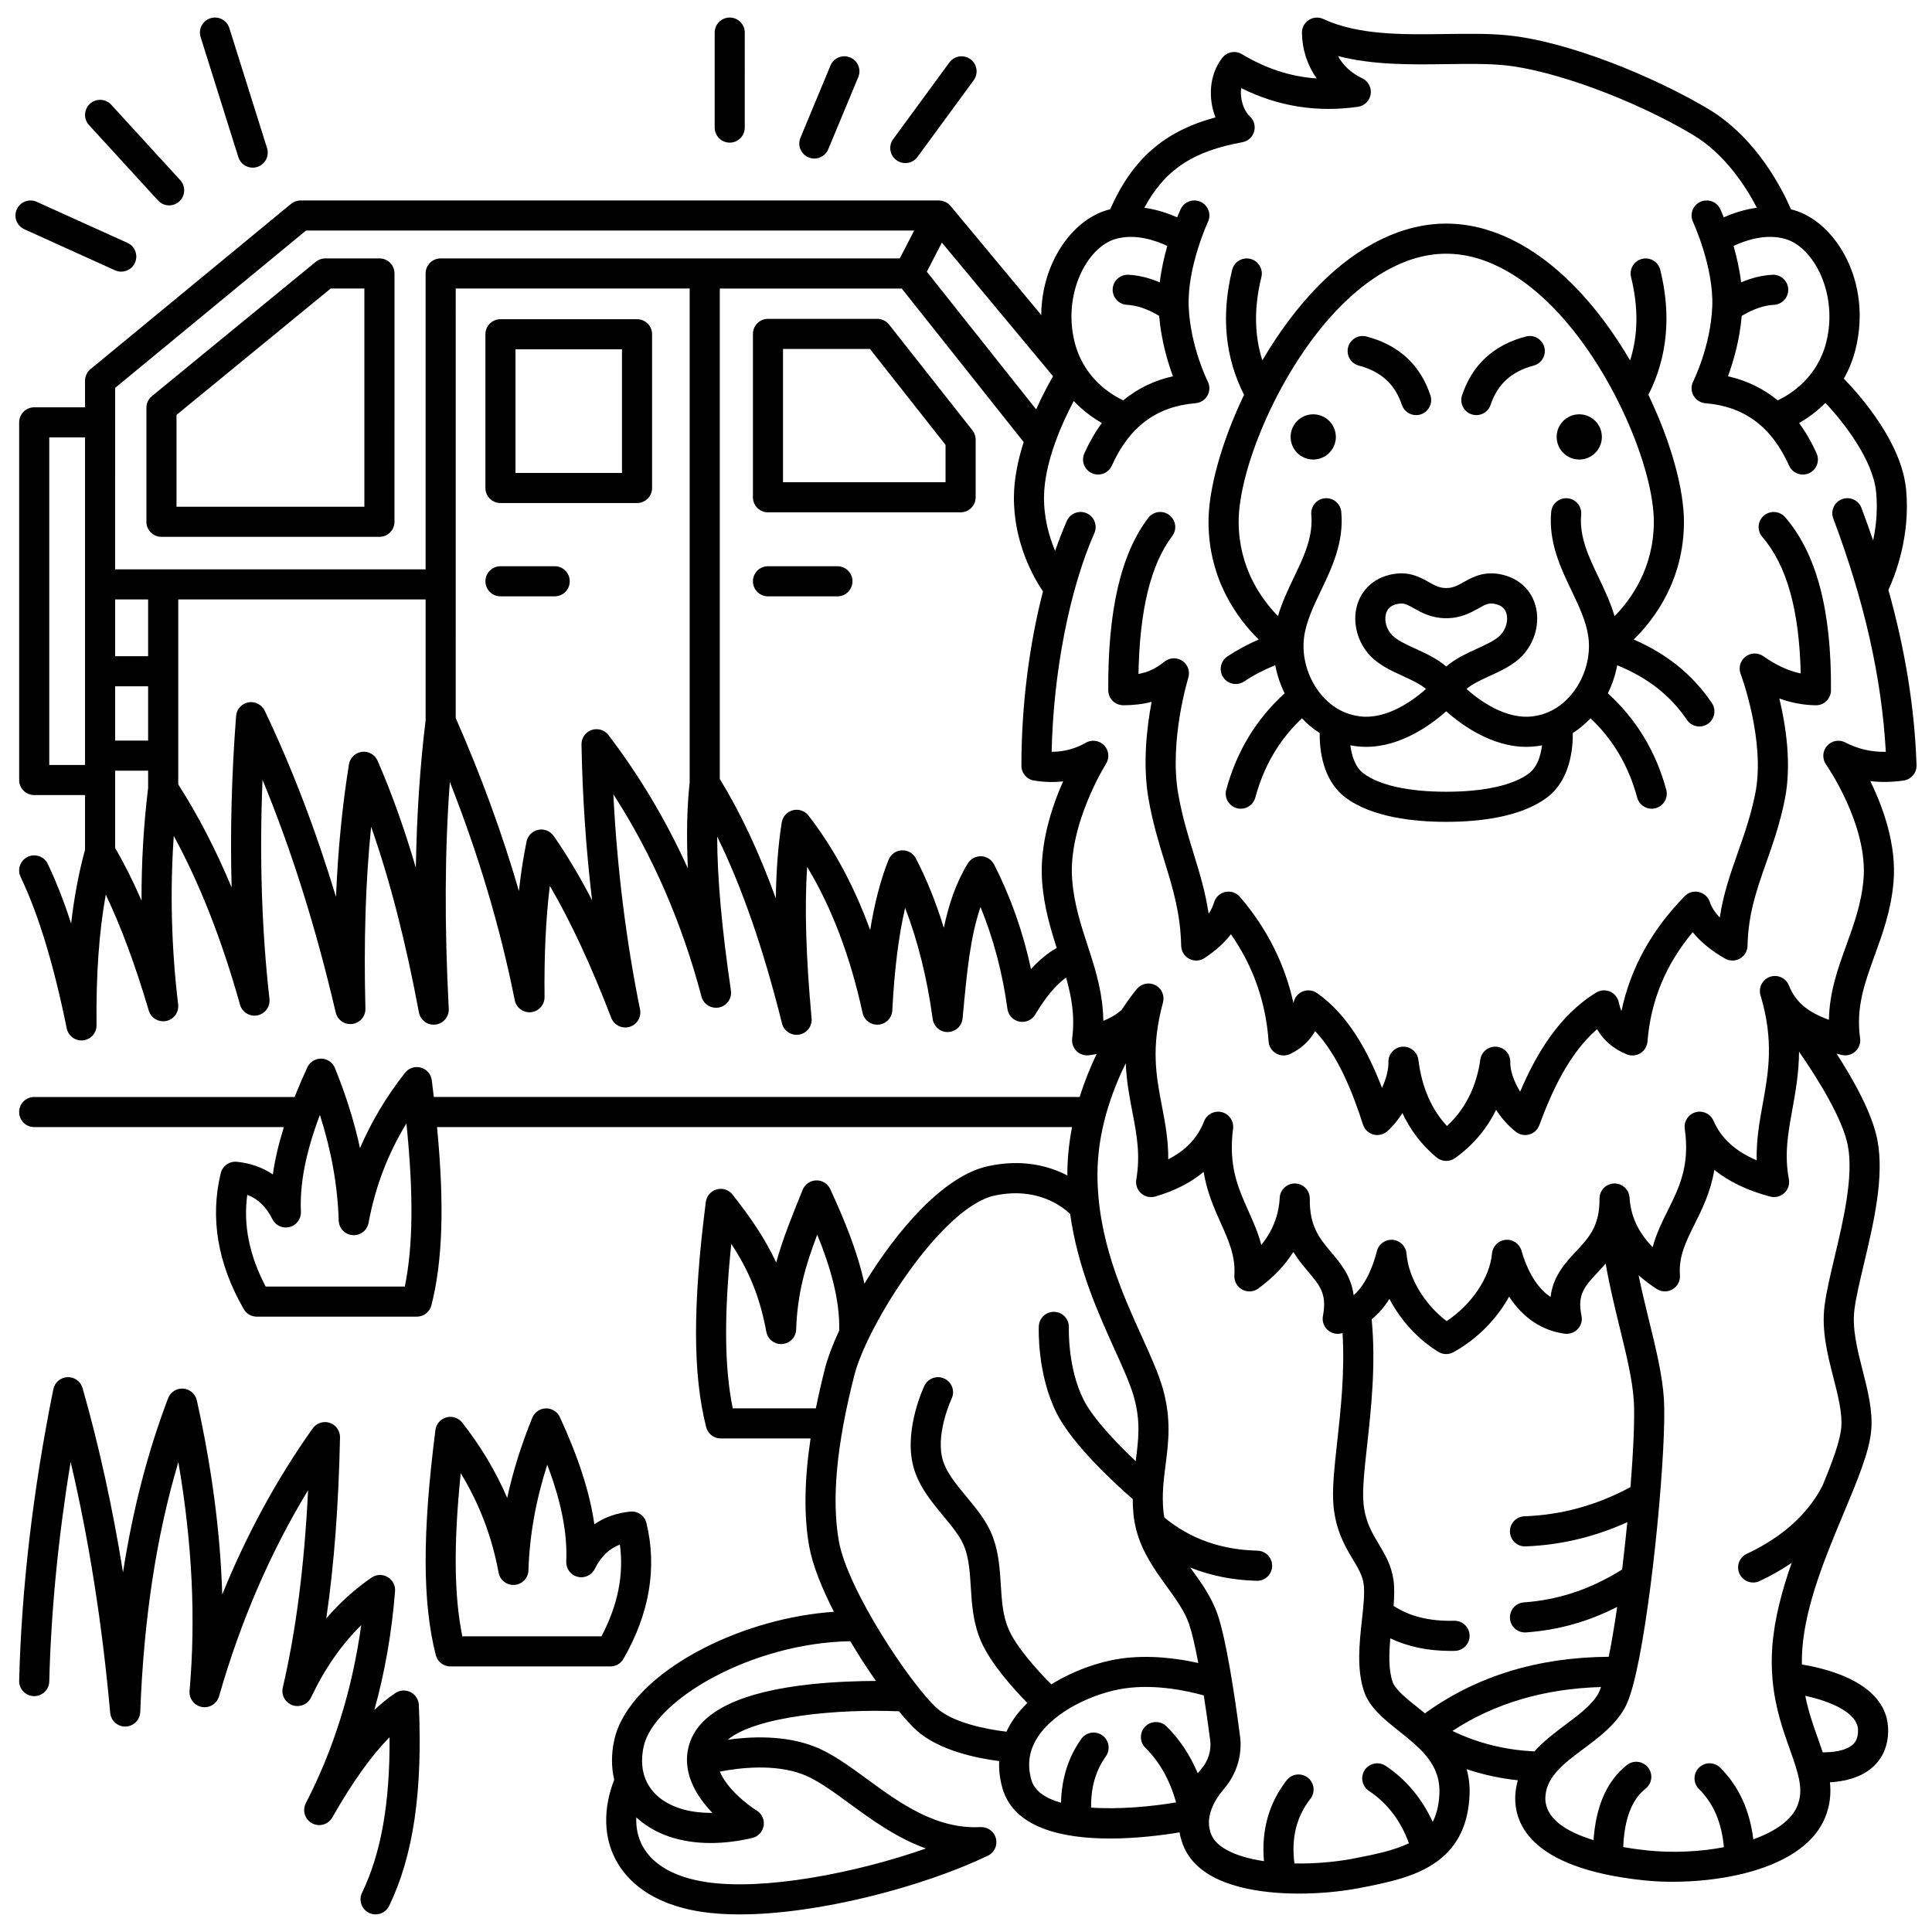
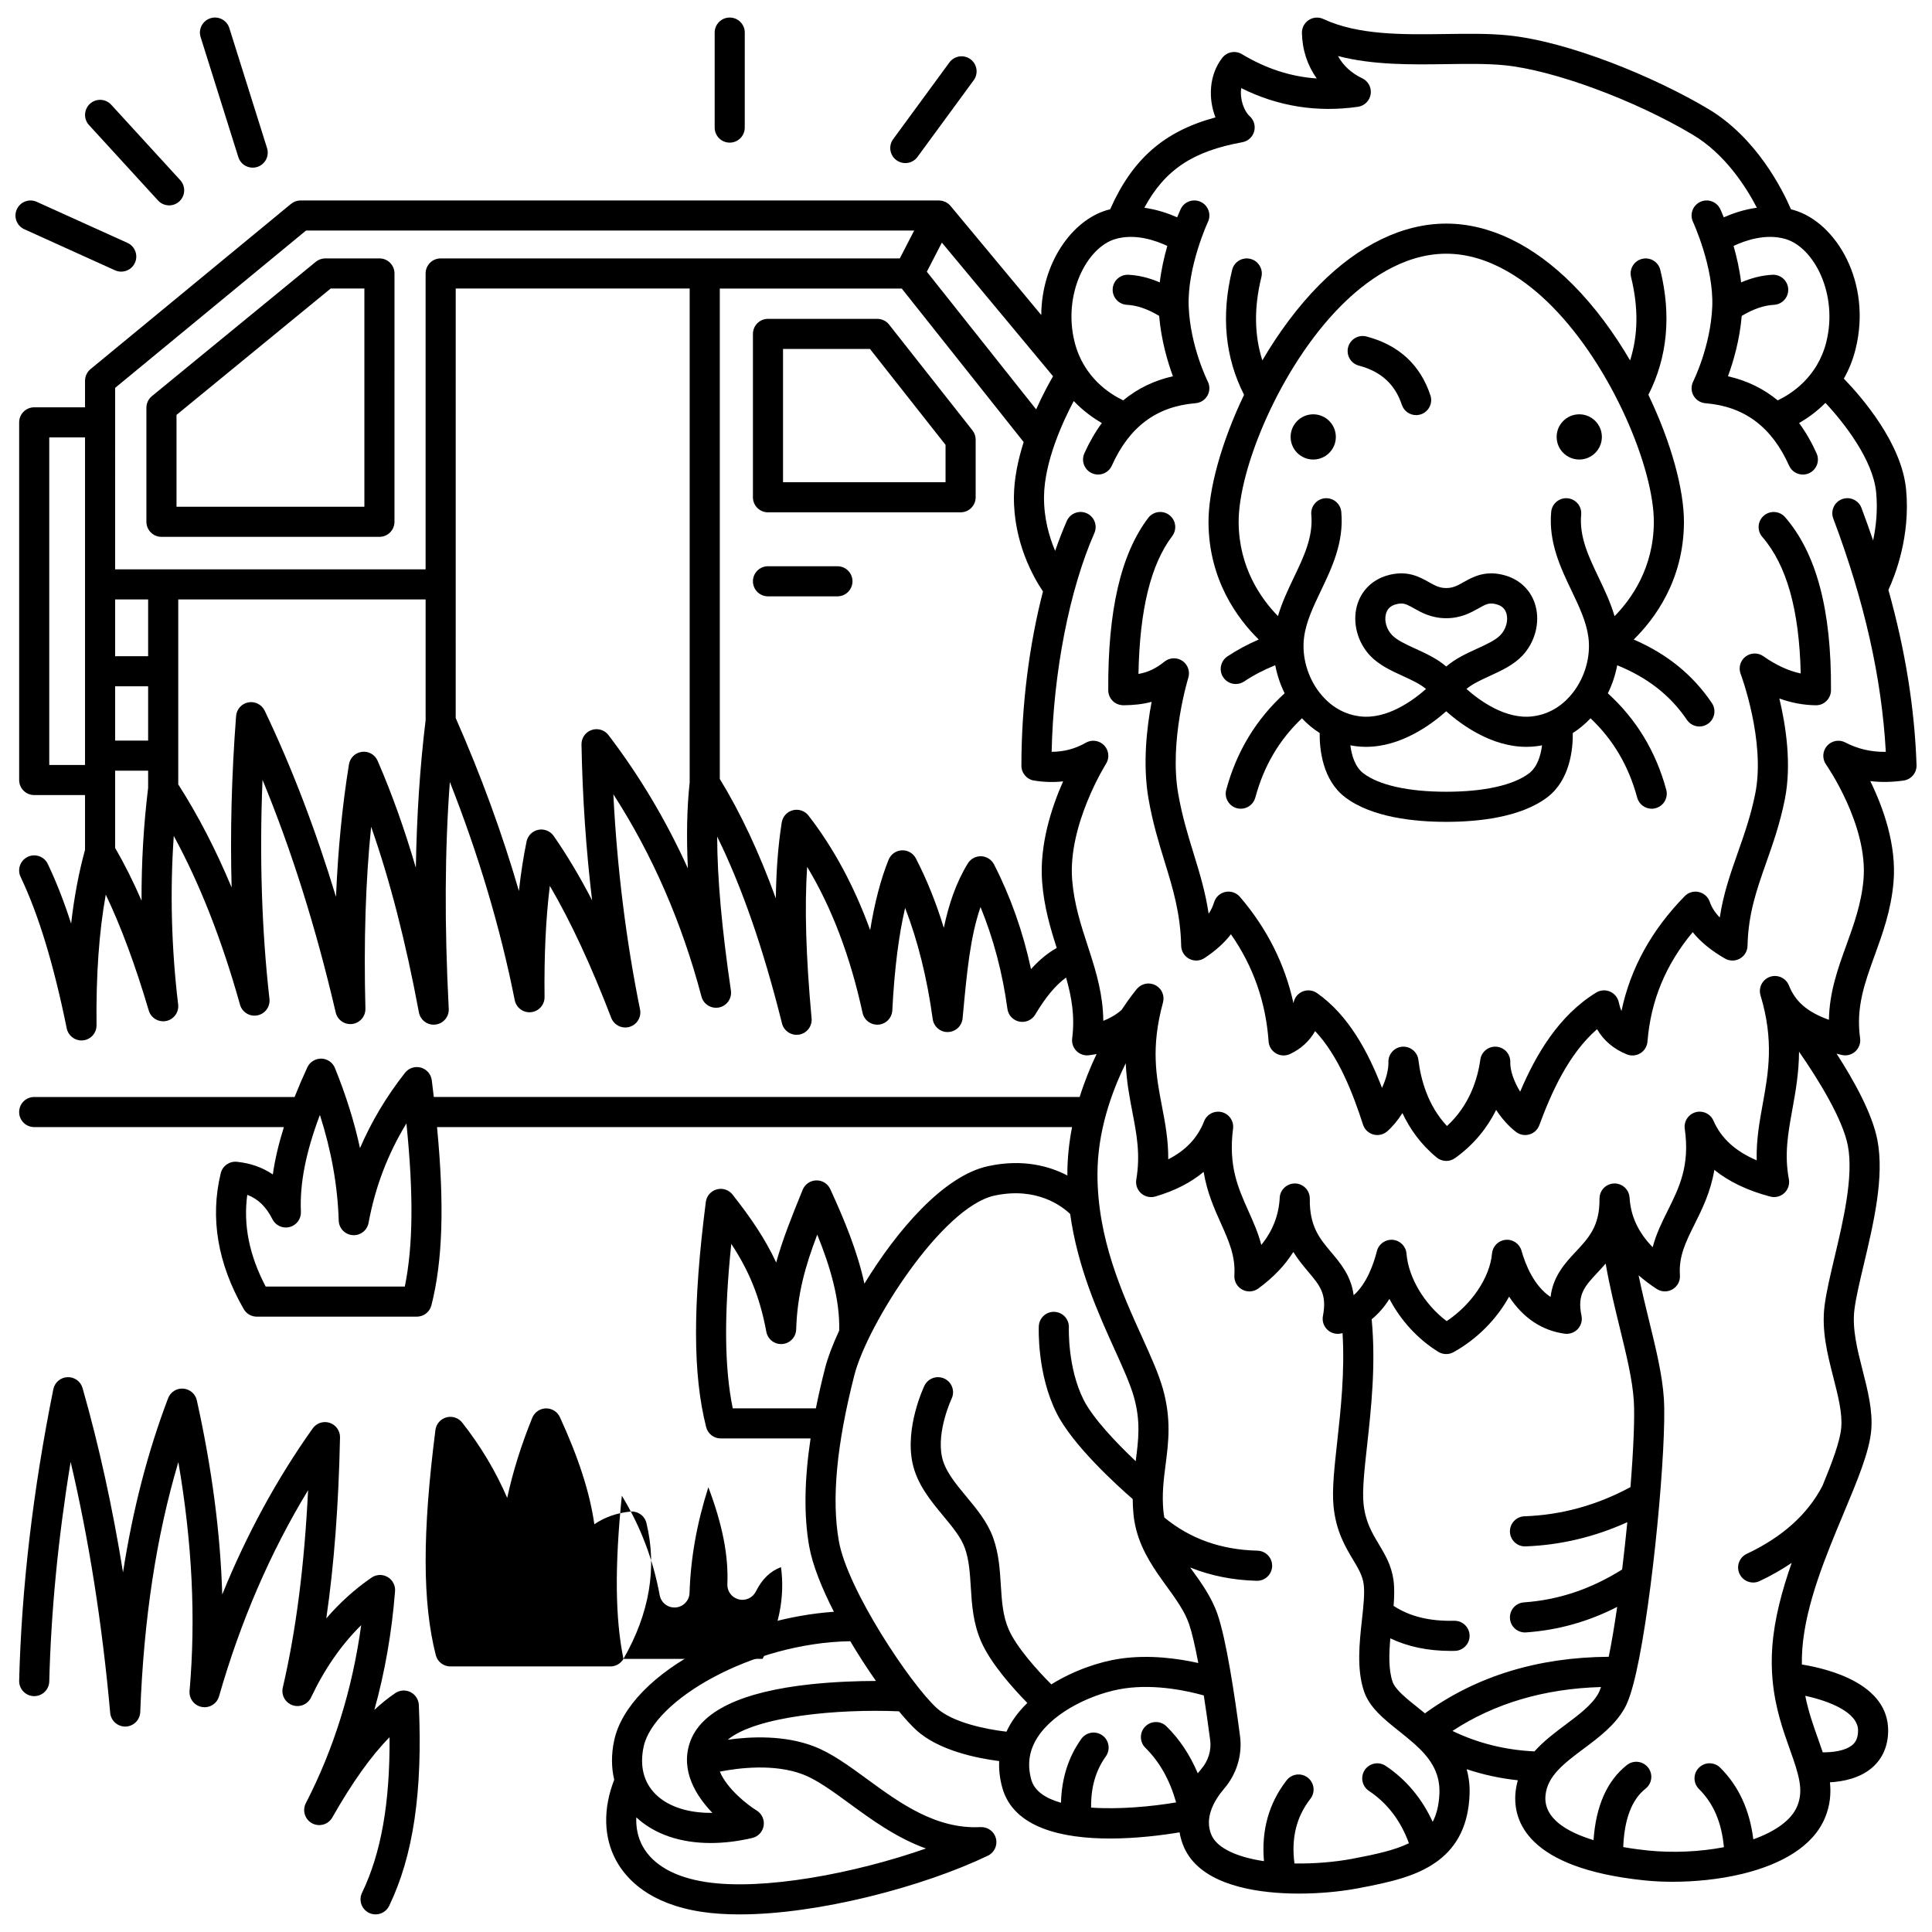
<svg xmlns="http://www.w3.org/2000/svg" width="800px" height="800px" version="1.1" viewBox="144 144 512 512">
  <defs>
    <clipPath id="e">
      <path d="m149 148.09h502.9v503.81h-502.9z" />
    </clipPath>
    <clipPath id="d">
      <path d="m149 508h107v143.9h-107z" />
    </clipPath>
    <clipPath id="c">
      <path d="m148.09 197h32.906v19h-32.906z" />
    </clipPath>
    <clipPath id="b">
      <path d="m196 148.09h19v40.906h-19z" />
    </clipPath>
    <clipPath id="a">
      <path d="m333 148.09h9v33.906h-9z" />
    </clipPath>
  </defs>
  <path d="m562.52 265.78c3.309 0 5.992-2.684 5.992-5.992 0-3.309-2.684-5.992-5.992-5.992-3.309 0-5.992 2.684-5.992 5.992 0 3.309 2.684 5.992 5.992 5.992z" />
  <path d="m492.02 265.78c3.309 0 5.992-2.684 5.992-5.992 0-3.309-2.684-5.992-5.992-5.992s-5.992 2.684-5.992 5.992c0 3.309 2.68 5.992 5.992 5.992z" />
-   <path d="m533.99 253.81c0.418 0.137 0.84 0.203 1.258 0.203 1.672 0 3.231-1.059 3.785-2.734 1.809-5.449 5.535-8.844 11.387-10.387 2.129-0.562 3.402-2.742 2.84-4.875-0.562-2.129-2.742-3.402-4.875-2.844-8.543 2.25-14.238 7.496-16.926 15.59-0.691 2.09 0.438 4.352 2.531 5.047z" />
  <path d="m504.11 240.89c5.856 1.543 9.578 4.938 11.391 10.387 0.555 1.676 2.113 2.734 3.785 2.734 0.418 0 0.84-0.066 1.258-0.203 2.09-0.695 3.223-2.953 2.527-5.043-2.688-8.094-8.383-13.336-16.93-15.59-2.137-0.559-4.312 0.711-4.875 2.844-0.559 2.129 0.711 4.312 2.844 4.871z" />
  <path d="m477.58 313.48c-3.008 1.305-5.789 2.797-8.309 4.481-1.832 1.227-2.324 3.703-1.098 5.535 0.77 1.152 2.031 1.773 3.32 1.773 0.762 0 1.531-0.219 2.215-0.672 2.488-1.664 5.215-3.082 8.246-4.305 0.484 2.566 1.32 5.082 2.488 7.438-7.535 6.852-12.742 15.43-15.477 25.559-0.574 2.129 0.684 4.316 2.812 4.891 0.348 0.094 0.699 0.141 1.043 0.141 1.758 0 3.367-1.172 3.848-2.949 2.266-8.395 6.328-15.301 12.355-21.016 1.426 1.512 3.004 2.82 4.699 3.902-0.043 4.262 0.73 12.41 6.711 16.988 7.074 5.414 18.496 6.551 26.832 6.551 8.336 0 19.758-1.137 26.832-6.551 5.981-4.578 6.754-12.727 6.711-16.988 1.695-1.082 3.273-2.391 4.703-3.902 6.027 5.715 10.086 12.621 12.355 21.016 0.48 1.777 2.09 2.949 3.848 2.949 0.344 0 0.695-0.043 1.043-0.141 2.129-0.574 3.387-2.766 2.812-4.891-2.734-10.129-7.941-18.707-15.477-25.555 1.164-2.356 2-4.871 2.484-7.43 8.031 3.25 14.105 8.008 18.469 14.465 0.77 1.141 2.027 1.758 3.309 1.758 0.77 0 1.547-0.223 2.231-0.684 1.824-1.234 2.305-3.715 1.07-5.539-5.031-7.445-11.844-12.988-20.703-16.824 5.578-5.477 13.199-15.723 13.309-30.941 0.062-8.727-3.402-21.344-9.426-33.906 5.047-9.922 6.113-21.047 3.16-33.105-0.523-2.141-2.684-3.453-4.824-2.926-2.141 0.523-3.449 2.684-2.926 4.824 1.973 8.051 1.891 15.336-0.254 22.086-4.285-7.309-9.387-14.262-15.117-20.031-10.535-10.613-22.16-16.223-33.613-16.223s-23.074 5.609-33.613 16.223c-5.727 5.769-10.828 12.723-15.117 20.031-2.144-6.75-2.227-14.039-0.254-22.086 0.523-2.141-0.785-4.301-2.926-4.824-2.141-0.527-4.301 0.785-4.824 2.926-2.957 12.059-1.891 23.184 3.16 33.105-6.019 12.562-9.484 25.176-9.422 33.902 0.109 15.223 7.734 25.473 13.312 30.945zm71.668 35.43c-4.137 3.168-11.945 4.91-21.984 4.91s-17.848-1.742-21.984-4.91c-2.144-1.645-3.074-4.656-3.422-7.398 0.539 0.105 1.082 0.195 1.629 0.262 0.855 0.102 1.699 0.148 2.535 0.148 9.176 0 17.121-5.766 21.238-9.422 4.117 3.656 12.059 9.422 21.238 9.422 0.836 0 1.684-0.047 2.535-0.148 0.547-0.066 1.09-0.156 1.625-0.258-0.344 2.727-1.27 5.754-3.41 7.394zm-21.98-28.277c-2.453-2.113-5.434-3.477-8.184-4.734-2.516-1.152-4.894-2.242-6.199-3.617-1.445-1.523-2.086-3.773-1.598-5.594 0.344-1.281 1.164-2.098 2.508-2.496 0.598-0.176 1.09-0.258 1.543-0.258 1.09 0 1.941 0.48 3.398 1.297 1.953 1.098 4.633 2.602 8.531 2.602 3.902 0 6.578-1.504 8.531-2.602 2.062-1.16 2.914-1.641 4.941-1.039 1.344 0.398 2.164 1.215 2.508 2.496 0.488 1.82-0.152 4.07-1.598 5.594-1.305 1.375-3.684 2.465-6.199 3.617-2.75 1.258-5.731 2.621-8.184 4.734zm-27.953-95.535c6.281-6.324 16.227-13.863 27.949-13.863s21.672 7.539 27.949 13.863c16.078 16.195 27.172 43.238 27.07 57.379-0.086 12.055-5.957 20.293-10.41 24.82-1.051-3.598-2.641-6.953-4.203-10.219-2.664-5.574-5.184-10.836-4.641-16.691 0.203-2.195-1.41-4.137-3.606-4.34-2.184-0.203-4.137 1.41-4.34 3.602-0.746 8.047 2.512 14.859 5.387 20.875 2.016 4.219 3.922 8.203 4.469 12.332 0.668 5.039-0.863 10.535-4.098 14.695-1.957 2.523-5.414 5.664-10.746 6.297-7.106 0.848-13.98-4.176-17.473-7.269 1.594-1.328 3.816-2.363 6.144-3.43 3.098-1.418 6.301-2.887 8.672-5.387 3.332-3.516 4.711-8.68 3.512-13.152-1.059-3.953-3.957-6.894-7.945-8.078-5.262-1.562-8.645 0.344-11.117 1.73-1.633 0.918-2.812 1.578-4.621 1.578-1.812 0-2.992-0.664-4.621-1.578-2.473-1.391-5.859-3.293-11.117-1.73-3.988 1.184-6.887 4.129-7.945 8.078-1.199 4.473 0.18 9.633 3.512 13.152 2.367 2.5 5.574 3.969 8.672 5.387 2.328 1.066 4.551 2.098 6.144 3.43-3.492 3.094-10.367 8.117-17.473 7.269-5.332-0.637-8.789-3.773-10.746-6.297-3.234-4.164-4.766-9.656-4.098-14.695 0.547-4.133 2.453-8.117 4.469-12.332 2.875-6.012 6.133-12.824 5.387-20.875-0.203-2.191-2.156-3.805-4.34-3.602-2.195 0.203-3.809 2.144-3.606 4.34 0.543 5.856-1.973 11.117-4.641 16.691-1.559 3.258-3.144 6.606-4.195 10.195-4.453-4.555-10.332-12.824-10.418-24.797-0.109-14.141 10.984-41.184 27.062-57.379z" />
  <path d="m611.43 280.66c-1.664 1.441-1.848 3.961-0.402 5.629 6.453 7.449 9.797 19.312 10.18 36.191-3.281-0.703-6.547-2.215-9.891-4.57-1.434-1.012-3.359-0.965-4.742 0.109-1.387 1.074-1.906 2.93-1.285 4.566 0.066 0.176 6.652 17.801 3.875 31.707-1.168 5.852-2.922 10.824-4.613 15.633-1.961 5.57-3.844 10.91-4.793 17.223-1.281-1.32-2.152-2.695-2.664-4.172-0.449-1.305-1.547-2.285-2.894-2.59-1.348-0.305-2.758 0.109-3.723 1.098-8.789 8.957-14.41 19.168-16.77 30.441-0.301-0.68-0.535-1.441-0.715-2.301-0.266-1.27-1.133-2.328-2.324-2.844-1.191-0.512-2.559-0.418-3.664 0.262-9.973 6.109-16.012 16.531-20.145 26.262-1.613-2.606-2.688-5.594-2.617-7.82 0.066-2.121-1.539-3.918-3.652-4.098-2.109-0.172-3.996 1.324-4.289 3.422-0.723 5.16-2.867 12.129-8.844 17.594-5.094-5.438-6.941-12.371-7.57-17.523-0.258-2.113-2.141-3.633-4.254-3.496-2.125 0.156-3.75 1.957-3.691 4.086 0.055 1.992-0.617 4.5-1.699 6.828-3.598-9.379-8.805-19.219-17.219-25.121-1.113-0.777-2.547-0.941-3.805-0.426s-2.168 1.637-2.41 2.973c-0.008 0.051-0.02 0.102-0.027 0.152-2.262-10.375-7.016-19.828-14.191-28.199-0.949-1.105-2.422-1.605-3.852-1.309-1.426 0.301-2.574 1.355-2.996 2.75-0.32 1.059-0.797 2.059-1.441 3.023-0.863-5.816-2.41-10.844-4.019-16.074-1.484-4.82-3.016-9.809-4.043-15.691-2.449-14.027 2.617-30.582 2.668-30.746 0.523-1.676-0.113-3.5-1.562-4.488-1.453-0.988-3.383-0.91-4.75 0.195-2.391 1.93-4.508 2.848-6.891 3.266 0.324-17.047 3.258-29.023 8.941-36.527 1.328-1.758 0.984-4.258-0.773-5.59-1.754-1.328-4.258-0.984-5.59 0.773-7.246 9.57-10.707 24.512-10.586 45.68 0.008 1.062 0.438 2.078 1.195 2.824s1.777 1.121 2.848 1.141c2.606-0.035 5.047-0.254 7.453-0.914-1.289 6.797-2.418 16.578-0.816 25.754 1.113 6.379 2.723 11.609 4.277 16.664 2.16 7.012 4.195 13.637 4.367 22.234 0.027 1.453 0.848 2.777 2.133 3.453 1.285 0.676 2.84 0.602 4.051-0.199 2.934-1.934 5.254-4.023 7-6.309 5.902 8.441 9.254 17.973 9.984 28.41 0.09 1.309 0.82 2.488 1.953 3.156s2.516 0.734 3.707 0.184c2.894-1.344 5.125-3.379 6.672-6.082 6.211 6.598 10.004 16.473 12.691 24.781 0.414 1.281 1.445 2.266 2.742 2.621 1.297 0.352 2.688 0.031 3.695-0.859 1.469-1.301 2.828-2.965 4.004-4.824 1.961 4.172 4.852 8.305 9.094 11.781 0.734 0.602 1.629 0.902 2.531 0.902 0.812 0 1.625-0.246 2.324-0.746 5.215-3.734 8.645-8.254 10.891-12.766 1.488 2.269 3.285 4.301 5.254 5.82 1.004 0.777 2.32 1.027 3.539 0.68 1.223-0.352 2.203-1.258 2.641-2.449 3.18-8.582 7.715-18.844 15.309-25.453 1.754 3.023 4.391 5.258 7.883 6.676 1.176 0.477 2.512 0.363 3.594-0.301 1.082-0.668 1.781-1.809 1.883-3.078 0.867-10.844 4.805-20.383 11.992-29.016 2.039 2.566 4.875 4.883 8.543 7 1.223 0.703 2.723 0.707 3.949 0.02 1.227-0.691 2-1.977 2.031-3.387 0.191-8.523 2.406-14.812 4.973-22.094 1.785-5.07 3.633-10.312 4.914-16.723 1.852-9.266 0.277-19.523-1.453-26.738 3.191 1.16 6.414 1.762 9.648 1.801 1.102 0.016 2.086-0.398 2.84-1.145 0.758-0.742 1.188-1.758 1.195-2.82 0.141-21.27-3.84-36.277-12.164-45.887-1.449-1.652-3.969-1.832-5.633-0.391z" />
  <g clip-path="url(#e)">
    <path d="m644.45 300.33c1.762-3.801 5.879-14.227 4.684-26.637-1.18-12.227-11.648-24.34-16.496-29.352 1.285-2.266 2.371-4.856 3.109-7.824 4.383-17.637-5.102-33.574-16.355-36.848-0.254-0.074-0.508-0.137-0.762-0.199-2.285-5.301-9.164-18.996-21.934-26.609-14.223-8.48-37.055-17.902-53.172-19.504-5.027-0.5-10.492-0.422-16.285-0.34-11.461 0.16-23.309 0.328-32.535-3.981-1.25-0.586-2.707-0.48-3.863 0.27s-1.84 2.043-1.816 3.422c0.086 4.481 1.469 8.621 3.918 12.066-6.906-0.48-13.457-2.613-19.82-6.441-1.73-1.043-3.965-0.625-5.203 0.969-3.559 4.57-3.738 10.828-1.812 15.793-13.633 3.672-22.02 11.066-27.902 24.348-0.273 0.066-0.547 0.137-0.82 0.215-9.285 2.699-17.355 14.023-17.438 27.805l-24.047-28.91c-0.18-0.215-0.387-0.414-0.613-0.59-0.074-0.059-0.16-0.102-0.238-0.156-0.129-0.086-0.25-0.184-0.395-0.258-0.023-0.012-0.051-0.02-0.074-0.031-0.102-0.051-0.203-0.082-0.309-0.121-0.16-0.062-0.32-0.125-0.484-0.168-0.102-0.023-0.203-0.035-0.309-0.055-0.176-0.027-0.348-0.051-0.523-0.059-0.043 0-0.086-0.016-0.129-0.016h-169.16c-0.926 0-1.824 0.32-2.539 0.91l-53.141 43.797c-0.918 0.758-1.453 1.887-1.453 3.078v7.039h-13.469c-2.203 0-3.988 1.785-3.988 3.988v94.781c0 2.203 1.785 3.988 3.988 3.988h13.469v14.52c-1.637 5.949-2.863 12.426-3.684 19.535-1.895-5.879-3.941-11.09-6.184-15.797-0.949-1.988-3.328-2.836-5.316-1.887-1.988 0.949-2.832 3.328-1.887 5.316 4.758 9.996 8.758 23.129 12.223 40.148 0.383 1.875 2.031 3.195 3.906 3.195 0.141 0 0.281-0.008 0.426-0.023 2.047-0.219 3.59-1.953 3.566-4.012-0.145-13.25 0.66-24.68 2.445-34.617 4.062 8.512 7.82 18.656 11.395 30.715 0.59 1.988 2.602 3.195 4.633 2.773 2.031-0.418 3.402-2.324 3.156-4.383-1.793-14.977-2.18-29.945-1.16-44.656 6.953 12.793 12.734 27.535 17.551 44.715 0.562 2 2.562 3.242 4.606 2.84 2.039-0.398 3.434-2.297 3.199-4.363-2.055-18.219-2.668-37.684-1.84-58.055 7.684 18.594 14.188 39.258 19.395 61.645 0.465 1.992 2.356 3.312 4.391 3.055 2.031-0.258 3.535-2.016 3.484-4.059-0.457-17.82 0.039-33.73 1.516-48.203 4.988 14.215 9.164 30.453 12.66 49.188 0.387 2.066 2.309 3.488 4.391 3.231 2.086-0.246 3.621-2.07 3.516-4.168-1.152-22.199-1.059-42.027 0.293-60.129 7.625 19.34 13.395 38.73 17.195 57.828 0.402 2.019 2.281 3.406 4.324 3.188 2.047-0.215 3.598-1.949 3.578-4.012-0.121-11.168 0.34-20.906 1.402-29.465 5.543 9.469 10.906 21.012 16.27 34.973 0.742 1.934 2.848 2.977 4.84 2.398 1.992-0.582 3.207-2.59 2.793-4.621-3.711-18.32-6.082-37.449-7.074-57.023 10.328 15.988 18.164 33.969 23.352 53.609 0.539 2.047 2.582 3.305 4.656 2.891 2.074-0.426 3.453-2.394 3.148-4.488-2.41-16.422-3.613-29.742-3.641-40.801 6.57 13.363 12.234 29.703 17.18 49.512 0.504 2.023 2.484 3.312 4.539 2.969 2.055-0.348 3.496-2.223 3.305-4.297-1.496-16.293-1.891-29.359-1.18-40.168 6.527 10.816 11.449 23.785 14.684 38.691 0.426 1.953 2.223 3.285 4.223 3.133 1.992-0.16 3.559-1.773 3.66-3.769 0.559-10.828 1.68-19.816 3.398-27.164 3.375 8.738 5.824 18.598 7.309 29.441 0.273 2.008 2.035 3.531 4.035 3.449 2.027-0.043 3.699-1.598 3.887-3.613l0.16-1.719c0.984-10.492 1.867-19.914 4.59-27.789 3.438 8.391 5.828 17.434 7.129 26.984 0.23 1.684 1.496 3.035 3.16 3.371 1.66 0.336 3.359-0.414 4.223-1.879 2.699-4.555 5.394-7.789 8.156-9.789 1.473 5.152 2.371 10.176 1.621 16.133-0.152 1.223 0.266 2.445 1.133 3.316 0.867 0.871 2.094 1.297 3.312 1.141 0.688-0.086 1.359-0.199 2.023-0.328-1.629 3.418-3.188 7.242-4.481 11.383l-171.16 0.004c-0.172-1.461-0.352-2.934-0.543-4.449-0.203-1.594-1.344-2.91-2.894-3.34-1.551-0.43-3.203 0.117-4.199 1.383-4.918 6.258-8.902 12.93-11.926 19.957-1.496-6.941-3.703-13.98-6.641-21.23-0.598-1.477-2.016-2.453-3.606-2.488-1.574-0.016-3.051 0.875-3.715 2.32-1.246 2.711-2.367 5.324-3.367 7.848h-69.012c-2.203 0-3.988 1.785-3.988 3.988s1.785 3.988 3.988 3.988h66.172c-1.391 4.43-2.371 8.602-2.93 12.555-2.734-1.863-5.938-3-9.531-3.359-1.984-0.191-3.805 1.098-4.273 3.031-2.871 11.855-0.82 23.969 6.09 36.004 0.711 1.238 2.031 2.004 3.461 2.004h42.414c1.824 0 3.418-1.238 3.867-3.008 2.984-11.73 3.473-26.609 1.488-47.23h168.29c-0.777 3.988-1.246 8.176-1.246 12.508 0 0.109 0.008 0.219 0.008 0.324-4.801-2.512-11.836-4.457-20.996-2.484-11.859 2.551-24.246 17.133-32.797 31.145-1.824-8.48-5.32-16.941-9.043-25.043-0.664-1.445-2.098-2.356-3.715-2.32-1.59 0.035-3.008 1.016-3.606 2.488l-0.121 0.301c-2.734 6.746-5.164 12.734-6.894 18.977-2.926-6.324-6.758-11.898-11.555-18-0.992-1.266-2.648-1.809-4.199-1.383-1.551 0.43-2.691 1.746-2.894 3.34-3.488 27.289-3.461 45.688 0.09 59.656 0.449 1.77 2.043 3.008 3.867 3.008h23.805c-1.66 11.07-1.785 20.508-0.375 28.535 0.879 5 3.356 11.141 6.562 17.395-11.688 0.824-23.961 4.25-34.586 9.695-13.152 6.738-21.773 15.629-23.645 24.387-0.789 3.684-0.766 7.207 0.008 10.434-3.016 7.758-2.832 15.348 0.566 21.504 2.758 5 8.898 11.398 22.5 13.484 3.117 0.477 6.535 0.699 10.164 0.699 20.844 0 48.621-7.332 65.789-15.555 1.715-0.82 2.613-2.738 2.144-4.582s-2.16-3.082-4.074-3c-11.855 0.621-21.516-6.461-30.039-12.695-4.875-3.566-9.48-6.938-14.203-8.734-7.758-2.953-16.582-2.59-22.773-1.719 7.57-6.254 29.266-8.219 45.391-7.535 1.723 2.082 3.297 3.793 4.594 4.984 5.91 5.414 16.086 7.453 21.965 8.203-0.109 2.293 0.156 4.637 0.805 6.996 2.969 10.836 16.164 13.527 28.551 13.527 7.125 0 13.965-0.891 18.449-1.637 0.219 1.352 0.605 2.68 1.18 3.977 4.004 9.074 16.387 11.609 26.07 12.137 1.426 0.078 2.887 0.117 4.371 0.117 5.336 0 10.914-0.496 15.828-1.43 8.344-1.586 15.191-3.121 20.508-6.898 0.027-0.023 0.062-0.039 0.09-0.062 0.16-0.113 0.32-0.223 0.477-0.34 5.297-4.004 8.02-9.734 8.324-17.516 0.098-2.465-0.203-4.688-0.77-6.723 4.348 1.461 8.879 2.441 13.566 2.941-0.301 1.035-0.516 2.125-0.625 3.285-0.676 7.301 2.875 20.027 34.254 23.254 2.262 0.23 4.773 0.359 7.426 0.359 5.809 0 12.312-0.617 18.422-2.094 0.133-0.023 0.262-0.059 0.391-0.098 9.719-2.418 18.383-7.043 21.582-14.898 1.301-3.195 1.57-6.254 1.254-9.27 3.488-0.191 7.926-1.066 11.195-3.894 2.769-2.394 4.234-5.801 4.234-9.844 0-12.32-15.551-16.293-22.867-17.48-0.02-1.344 0.012-2.734 0.121-4.184 0.887-11.832 6.254-24.66 10.988-35.98 3.644-8.707 6.789-16.23 7.277-21.945 0.441-5.168-0.945-10.59-2.285-15.84-1.391-5.449-2.828-11.078-2.164-16.18 0.422-3.254 1.434-7.508 2.504-12.016 2.559-10.785 5.461-23.012 3.578-32.832-1.336-6.977-6.207-15.766-10.82-22.906 0.449 0.117 0.895 0.23 1.34 0.34 1.285 0.312 2.641-0.031 3.621-0.918 0.98-0.887 1.457-2.203 1.273-3.512-1.141-8.145 1.184-14.559 3.879-21.988 2.121-5.848 4.312-11.895 4.969-19.297 0.879-9.914-2.758-19.93-6.148-26.852 2.836 0.336 5.789 0.285 8.836-0.152 2.016-0.289 3.488-2.047 3.422-4.082-0.508-15.043-2.965-30.383-7.457-46.438zm-393.17 184.62h-36.875c-4.352-8.297-5.961-16.305-4.875-24.312 2.871 1.09 5.031 3.199 6.66 6.461 0.84 1.684 2.742 2.551 4.57 2.078 1.824-0.477 3.066-2.156 2.984-4.039-0.332-7.441 1.285-15.75 5.035-25.676 3.059 9.578 4.699 18.812 4.984 28.008 0.062 2.039 1.652 3.699 3.684 3.856 2.035 0.164 3.856-1.246 4.227-3.254 1.75-9.477 5.055-18.176 10.031-26.359 1.914 18.777 1.773 32.504-0.426 43.238zm376.72-250.35c-2.344 9.43-9.398 13.848-12.891 15.504-3.781-3.121-8.176-5.262-13.184-6.387 1.418-3.844 3.113-9.574 3.652-16 3.098-1.844 5.852-2.789 8.547-2.934 2.199-0.117 3.891-1.996 3.769-4.195-0.117-2.199-1.992-3.887-4.195-3.769-2.766 0.148-5.481 0.816-8.281 2.023-0.414-3.453-1.176-6.773-2.004-9.664 3.094-1.461 8.527-3.356 13.738-1.84 7.602 2.211 13.992 14.602 10.848 27.262zm-188.39-27.262c5.211-1.516 10.645 0.379 13.738 1.84-0.828 2.891-1.586 6.207-2 9.664-2.801-1.211-5.516-1.879-8.281-2.027-2.203-0.105-4.078 1.57-4.195 3.769s1.57 4.078 3.769 4.195c2.699 0.145 5.453 1.09 8.547 2.934 0.539 6.422 2.231 12.156 3.652 16-5.008 1.125-9.398 3.269-13.18 6.387-3.5-1.66-10.547-6.082-12.891-15.504-3.148-12.656 3.242-25.047 10.84-27.258zm-21.02 45.152-28.969-36.48 3.984-7.715 29.465 35.422c-0.871 1.488-2.641 4.656-4.481 8.773zm-244.08-5.699 50.586-41.688h161.17l-3.809 7.379h-121.68c-2.203 0-3.988 1.785-3.988 3.988v78.414h-82.281zm0 79.09h8.746v14.391h-8.746zm8.746-7.981h-8.746v-15.035h8.746zm-26.203 28.828v-86.805h9.48v86.805zm17.457 21.969v-20.449h8.746v4.551c-1.203 9.84-1.785 19.828-1.742 29.883-2.231-5.144-4.562-9.777-7.004-13.984zm79.695 5.273c-3.023-10.328-6.387-19.734-10.133-28.355-0.707-1.625-2.402-2.594-4.152-2.367-1.758 0.219-3.16 1.57-3.441 3.316-1.762 10.855-2.906 22.48-3.438 35.117-5.418-17.848-11.738-34.363-18.895-49.34-0.777-1.629-2.559-2.531-4.332-2.203-1.777 0.332-3.109 1.816-3.246 3.617-1.195 15.633-1.586 30.832-1.184 45.445-4.18-10.031-8.875-19.086-14.145-27.332v-49.008h65.555v32.012c-1.492 12.219-2.356 25.172-2.59 39.098zm51.055-35.16c-1.047-1.371-2.856-1.914-4.484-1.348-1.629 0.566-2.707 2.117-2.676 3.844 0.262 13.98 1.203 27.781 2.812 41.285-3.324-6.402-6.707-12.066-10.184-17.055-0.914-1.309-2.516-1.949-4.078-1.625-1.562 0.32-2.781 1.539-3.106 3.102-0.84 4.082-1.516 8.438-2.027 13.109-4.43-15.262-10.035-30.594-16.75-45.836l0.004-113.82h62v130.88c-0.719 6.625-0.887 14.129-0.477 22.785-5.762-12.703-12.793-24.512-21.035-35.316zm111.97 62.012c-2.125-9.871-5.406-19.164-9.797-27.734-0.656-1.281-1.953-2.109-3.394-2.168-1.434-0.055-2.797 0.668-3.551 1.895-3.137 5.098-5.062 10.871-6.367 17.086-2.023-6.633-4.492-12.781-7.394-18.398-0.715-1.387-2.184-2.234-3.731-2.152-1.559 0.074-2.93 1.047-3.512 2.496-2.074 5.148-3.691 11.324-4.883 18.633-4.223-11.609-9.688-21.766-16.34-30.34-0.973-1.258-2.606-1.812-4.144-1.418-1.539 0.395-2.699 1.668-2.949 3.242-0.941 5.941-1.461 12.574-1.566 20.117-4.438-12.227-9.363-22.699-14.848-31.652v-129.96h48.219l32.309 40.684c-1.457 4.59-2.535 9.586-2.582 14.422-0.117 12.164 5.199 21.473 7.699 25.172-3.656 14.129-5.715 30.324-5.715 46.172 0 1.961 1.426 3.633 3.363 3.941 2.644 0.422 5.211 0.492 7.684 0.215-3.051 6.891-6.336 16.887-5.547 26.762 0.527 6.586 2.16 12.105 3.859 17.375-2.371 1.34-4.637 3.195-6.812 5.617zm-79.043 116.41c-2.211-10.801-2.34-24.633-0.391-43.594 4.531 6.887 7.519 13.727 9.289 23.289 0.371 2.004 2.176 3.414 4.227 3.254 2.031-0.152 3.621-1.816 3.684-3.856 0.293-9.422 2.418-16.805 5.586-25.141 3.465 8.555 6.027 17.25 5.816 25.426-1.758 3.805-3.035 7.195-3.707 9.812-0.961 3.754-1.785 7.352-2.477 10.809l-22.027 0.004zm18.598 97.008c3.715 1.414 7.898 4.477 12.332 7.715 5.769 4.223 12.434 9.098 20.27 11.918-18.926 6.625-43.211 11.211-58.336 8.883-8.227-1.262-14.008-4.527-16.723-9.453-1.258-2.285-1.82-4.879-1.703-7.688 4.809 4.473 11.684 6.805 19.703 6.805 3.481 0 7.176-0.438 11.012-1.328 1.578-0.367 2.777-1.648 3.035-3.25 0.258-1.598-0.477-3.195-1.855-4.039-2.406-1.473-7.828-5.699-9.754-10.305 5.016-0.98 14.398-2.16 22.02 0.742zm2.211-23.902c-18.598 1.973-29.43 7.203-32.203 15.547-2.465 7.426 1.66 14.027 5.996 18.543-6.305 0.09-11.664-1.613-15.012-4.902-3.195-3.141-4.305-7.508-3.207-12.633 2.637-12.328 28.59-27.508 54.758-27.953 2.195 3.691 4.523 7.273 6.809 10.531-4.656 0.012-10.789 0.195-17.141 0.867zm33.223 6.297c-6.938-6.356-23.66-31.379-25.922-44.262-1.949-11.102-0.602-25.484 4.125-43.969 3.434-13.43 23.207-44.559 37.133-47.555 11.223-2.41 17.957 2.863 20.051 4.879 1.973 14.242 7.5 26.449 11.758 35.852 2.242 4.945 4.176 9.219 5.148 12.691 1.812 6.473 1.191 11.297 0.469 16.887-0.004 0.023-0.008 0.047-0.008 0.07-5.074-4.793-11.359-11.375-13.84-16.332-4.223-8.438-3.879-18.887-3.871-19.086 0.094-2.199-1.613-4.059-3.812-4.152-2.195-0.117-4.062 1.613-4.156 3.812-0.023 0.512-0.48 12.637 4.707 23 4.269 8.531 16.023 19.191 20.18 22.805 0.008 1.297 0.066 2.641 0.207 4.055 0.137 1.387 0.383 2.707 0.703 3.973 0.008 0.039 0.016 0.074 0.027 0.113 1.559 6 4.981 10.734 8.07 15 2.441 3.375 4.75 6.559 5.934 10.004 0.738 2.144 1.566 5.68 2.438 10.301-5.203-1.172-12.934-2.289-20.734-1.148-5.574 0.816-12.348 3.148-18.215 6.809-3.637-3.637-9.254-9.852-11.312-14.598-1.57-3.625-1.812-7.562-2.074-11.73-0.25-4.039-0.508-8.211-1.984-12.398-1.5-4.246-4.383-7.719-7.176-11.078-2.914-3.508-5.664-6.82-6.441-10.52-1.438-6.816 2.516-15.301 2.559-15.387 0.945-1.988 0.102-4.363-1.887-5.312-1.988-0.945-4.371-0.105-5.32 1.883-0.211 0.441-5.16 10.973-3.16 20.461 1.188 5.633 4.867 10.062 8.113 13.973 2.449 2.949 4.766 5.738 5.789 8.637 1.105 3.133 1.32 6.582 1.547 10.23 0.289 4.672 0.59 9.504 2.715 14.414 2.551 5.887 8.531 12.527 12.273 16.34-1.473 1.434-2.793 2.981-3.879 4.644-0.633 0.969-1.18 1.961-1.645 2.977-5.356-0.625-14.25-2.387-18.508-6.281zm40.938 26.402c-0.078-5.328 1.195-9.797 3.898-13.574 1.281-1.793 0.871-4.285-0.922-5.566-1.793-1.281-4.285-0.867-5.566 0.922-3.438 4.801-5.234 10.484-5.391 16.934-4.078-1.156-7.047-3.098-7.883-6.148-1.121-4.094-0.551-7.793 1.746-11.309 4.5-6.883 14.941-11.668 22.938-12.84 8.43-1.238 17.098 0.742 21.043 1.859 0.562 3.606 1.129 7.566 1.691 11.844 0.352 2.691-0.5 5.477-2.344 7.633-0.328 0.387-0.641 0.773-0.941 1.16-2.051-4.848-4.812-9.016-8.285-12.438-1.566-1.547-4.094-1.531-5.641 0.039-1.547 1.566-1.531 4.094 0.039 5.641 3.785 3.734 6.457 8.504 8.148 14.469-6.555 1.105-15.125 1.895-22.531 1.375zm69.398 13.531c-4.809 0.914-10.32 1.359-15.508 1.277-0.887-6.723 0.504-12.355 4.227-17.152 1.352-1.742 1.035-4.246-0.707-5.598-1.742-1.352-4.246-1.035-5.598 0.707-4.719 6.082-6.723 13.273-6.004 21.426-7.367-1.094-12.418-3.543-13.887-6.863-2.031-4.602 0.707-9.273 3.363-12.387 3.305-3.871 4.828-8.922 4.184-13.848-1.445-11.035-3.652-25.602-5.961-32.312-1.57-4.566-4.34-8.391-7.019-12.09-0.078-0.109-0.156-0.215-0.234-0.324 5.394 2.176 11.281 3.363 17.629 3.527h0.105c2.156 0 3.93-1.719 3.988-3.887 0.059-2.203-1.684-4.035-3.887-4.094-9.711-0.25-17.801-3.137-24.684-8.789-0.102-0.531-0.184-1.066-0.238-1.617-0.441-4.519 0.051-8.332 0.57-12.371 0.762-5.91 1.551-12.023-0.699-20.059-1.137-4.062-3.191-8.59-5.566-13.836-5.254-11.59-11.789-26.02-11.789-43.078 0-11.215 3.629-21.57 7.492-29.418 0.211 4.809 1.008 8.984 1.758 12.902 1.16 6.043 2.16 11.262 1.039 17.914-0.227 1.355 0.258 2.731 1.285 3.644 1.027 0.914 2.453 1.23 3.769 0.848 5.125-1.5 9.398-3.684 12.793-6.527 0.902 5.441 2.824 9.734 4.606 13.707 2.074 4.629 3.863 8.625 3.539 13.73-0.098 1.547 0.707 3.008 2.062 3.75 1.355 0.746 3.023 0.641 4.273-0.273 3.945-2.879 7.047-6.117 9.293-9.695 1.246 2.035 2.652 3.707 3.941 5.234 3.125 3.711 5.008 5.953 3.902 11.73-0.242 1.27 0.145 2.582 1.043 3.516 0.898 0.934 2.195 1.371 3.473 1.18 0.23-0.035 0.453-0.102 0.68-0.145 0.629 10.238-0.488 20.418-1.418 28.832-0.746 6.766-1.391 12.609-0.977 16.965 0.633 6.66 3.144 10.852 5.16 14.223 1.41 2.352 2.519 4.215 2.832 6.496 0.32 2.352-0.059 5.812-0.457 9.473-0.668 6.078-1.422 12.965 0.512 18.828 1.441 4.367 5.258 7.414 9.301 10.641 1.367 1.09 2.711 2.168 3.965 3.281 0.016 0.016 0.035 0.027 0.051 0.043 3.926 3.492 6.934 7.359 6.703 13.199-0.133 3.352-0.848 5.762-1.789 7.535-2.824-6.18-7.059-11.242-12.469-14.844-1.836-1.223-4.312-0.723-5.531 1.109-1.223 1.836-0.723 4.312 1.109 5.531 4.879 3.25 8.43 7.91 10.598 13.875-3.832 1.867-8.867 2.953-14.824 4.082zm60.555-143.9c-1.191-5.609 0.879-7.824 4.309-11.492 0.68-0.727 1.387-1.496 2.094-2.309 1.043 5.977 2.438 11.688 3.746 17.027 1.727 7.055 3.356 13.719 3.715 19.301 0.281 4.398-0.09 12.977-0.887 22.914-9.02 4.836-18.23 7.367-28.094 7.727-2.203 0.078-3.922 1.93-3.844 4.133 0.078 2.152 1.848 3.844 3.984 3.844 0.051 0 0.098 0 0.148-0.004 9.289-0.34 18.332-2.496 26.977-6.41-0.406 4.156-0.871 8.395-1.375 12.539-8.309 5.207-16.844 8.062-26.027 8.711-2.199 0.156-3.856 2.062-3.699 4.262 0.148 2.102 1.898 3.707 3.977 3.707 0.094 0 0.191-0.004 0.285-0.012 8.477-0.598 16.441-2.824 24.152-6.758-0.711 4.902-1.465 9.422-2.242 13.219-18.805 0.129-35.156 5.156-48.699 14.988-0.648-0.531-1.293-1.047-1.906-1.539-3.09-2.465-6.004-4.793-6.703-6.902-1.047-3.168-0.934-7.324-0.57-11.434 4.609 2.199 9.938 3.332 15.965 3.332 0.379 0 0.762-0.004 1.145-0.012 2.203-0.051 3.949-1.879 3.898-4.078-0.051-2.172-1.828-3.898-3.988-3.898h-0.094c-6.531 0.152-11.812-1.148-16.059-3.953 0.195-2.453 0.258-4.766-0.027-6.84-0.535-3.898-2.242-6.75-3.891-9.512-1.852-3.094-3.598-6.016-4.062-10.879-0.336-3.539 0.266-9.004 0.965-15.336 1.055-9.582 2.356-21.363 1.207-33.371 1.754-1.441 3.336-3.238 4.707-5.406 2.93 5.613 7.5 10.676 12.957 14.027 0.641 0.395 1.363 0.59 2.09 0.59 0.664 0 1.328-0.164 1.93-0.5 6.289-3.477 11.512-8.824 14.734-14.727 3.652 5.602 8.688 9.008 14.738 9.832 1.285 0.172 2.578-0.289 3.461-1.238 0.891-0.953 1.258-2.273 0.984-3.543zm-34.195 110.05c11.141-7.312 24.344-11.207 39.375-11.633-0.344 0.98-0.594 1.496-0.73 1.742-1.723 3.027-5.098 5.555-8.672 8.227-2.816 2.106-5.805 4.356-8.242 7.086-7.762-0.363-15.039-2.184-21.73-5.422zm107.49-0.121c0 2.266-0.836 3.254-1.465 3.801-1.891 1.645-5.375 2.008-7.887 1.992-0.383-1.148-0.793-2.301-1.207-3.465-1.246-3.492-2.578-7.238-3.434-11.512 6.348 1.371 13.992 4.359 13.992 9.184zm-6.215-125.47c-1.117 4.715-2.176 9.168-2.652 12.832-0.859 6.617 0.77 13.008 2.348 19.184 1.23 4.816 2.391 9.367 2.066 13.188-0.312 3.664-2.43 9.25-4.969 15.414-3.902 7.543-10.652 13.613-20.074 18.043-1.992 0.938-2.848 3.312-1.91 5.309 0.68 1.445 2.117 2.293 3.613 2.293 0.57 0 1.145-0.121 1.695-0.379 3.078-1.449 5.91-3.062 8.512-4.828-2.555 7.266-4.586 14.762-5.137 22.156-0.234 3.133-0.184 6.035 0.055 8.746 0 0.012 0.004 0.023 0.004 0.031 0.664 7.457 2.785 13.434 4.59 18.492 2.41 6.754 3.688 10.781 1.977 14.988-1.555 3.816-5.926 6.793-11.66 8.848-0.961-7.785-3.902-14.16-8.785-18.996-1.566-1.551-4.09-1.539-5.641 0.027-1.551 1.566-1.539 4.094 0.027 5.641 3.844 3.805 6.008 8.871 6.602 15.414-6.438 1.23-13.598 1.547-20.16 0.871-1.781-0.184-4.051-0.469-6.516-0.902 0.289-7.41 2.273-12.613 5.918-15.484 1.73-1.363 2.031-3.871 0.668-5.602s-3.871-2.027-5.602-0.668c-5.262 4.144-8.227 10.832-8.859 19.91-7.031-2.148-13.293-5.769-12.73-11.836 0.48-5.176 4.941-8.516 10.105-12.379 4.07-3.047 8.281-6.199 10.824-10.672 1.086-1.91 2.082-4.984 3.137-9.672 4.309-19.164 8.09-60.145 7.309-72.422-0.402-6.285-2.113-13.281-3.926-20.688-0.938-3.828-1.922-7.859-2.777-12.02 1.445 1.262 3.043 2.469 4.789 3.617 1.27 0.832 2.898 0.875 4.207 0.105 1.309-0.766 2.07-2.211 1.961-3.723-0.355-5.008 1.523-8.781 3.902-13.559 1.965-3.949 4.234-8.5 5.219-14.371 3.852 3.121 8.801 5.488 14.812 7.074 1.324 0.348 2.731-0.004 3.734-0.938 1-0.93 1.457-2.312 1.203-3.656-1.234-6.598-0.23-12.145 0.934-18.566 0.836-4.613 1.719-9.562 1.762-15.23 5.231 7.523 11.594 17.918 12.938 24.914 1.555 8.148-1.254 19.98-3.512 29.492zm2.832-136.37c-1.633-0.852-3.633-0.469-4.844 0.914-1.211 1.387-1.316 3.422-0.258 4.926 0.113 0.16 11.203 16.098 9.922 30.551-0.566 6.367-2.578 11.914-4.519 17.281-2.223 6.133-4.508 12.434-4.644 19.836-5.769-2.082-8.895-4.84-10.598-9.109-0.793-1.984-3.008-2.984-5.023-2.285-2.016 0.707-3.117 2.875-2.5 4.922 3.625 11.984 2.082 20.5 0.59 28.738-0.859 4.75-1.742 9.617-1.605 14.973-5.68-2.418-9.449-5.883-11.453-10.496-0.793-1.832-2.824-2.793-4.746-2.25s-3.144 2.426-2.863 4.402c1.398 9.785-1.48 15.57-4.527 21.695-1.52 3.051-3.066 6.16-3.973 9.672-3.793-3.856-5.848-8.254-6.121-13.141-0.008-0.102-0.031-0.195-0.047-0.293-0.016-0.133-0.031-0.266-0.062-0.391-0.031-0.129-0.074-0.25-0.117-0.371-0.043-0.121-0.082-0.246-0.133-0.363-0.055-0.117-0.117-0.223-0.18-0.332-0.066-0.113-0.125-0.227-0.203-0.332-0.07-0.098-0.148-0.184-0.227-0.273-0.09-0.105-0.176-0.211-0.277-0.305-0.078-0.074-0.164-0.137-0.246-0.203-0.117-0.094-0.23-0.188-0.355-0.27-0.082-0.051-0.172-0.094-0.258-0.141-0.137-0.074-0.277-0.148-0.426-0.207-0.094-0.035-0.191-0.059-0.285-0.09-0.152-0.047-0.297-0.094-0.457-0.121-0.113-0.02-0.234-0.023-0.352-0.035-0.121-0.012-0.238-0.035-0.363-0.035-0.023 0-0.047 0.008-0.074 0.008-0.023 0-0.043-0.004-0.066-0.004-0.113 0.004-0.219 0.031-0.328 0.043-0.133 0.016-0.27 0.023-0.402 0.055-0.129 0.027-0.246 0.074-0.371 0.113-0.125 0.039-0.25 0.074-0.367 0.125-0.121 0.055-0.23 0.121-0.344 0.188-0.109 0.062-0.223 0.117-0.324 0.188-0.109 0.074-0.203 0.164-0.305 0.25-0.094 0.078-0.191 0.152-0.273 0.238-0.094 0.094-0.168 0.203-0.254 0.305-0.074 0.094-0.156 0.184-0.223 0.285-0.074 0.113-0.129 0.234-0.191 0.355-0.055 0.105-0.121 0.207-0.164 0.32-0.055 0.129-0.086 0.266-0.125 0.402-0.035 0.113-0.078 0.227-0.102 0.344-0.027 0.141-0.031 0.293-0.043 0.438-0.008 0.113-0.035 0.219-0.035 0.336v0.055 0.004c0.102 7.219-2.859 10.387-6.289 14.051-2.758 2.949-6.016 6.434-6.676 11.988-4.422-2.949-6.664-8.59-7.699-12.254-0.523-1.852-2.293-3.07-4.207-2.887-1.914 0.176-3.43 1.695-3.606 3.613-0.582 6.418-5.41 13.516-12.02 17.934-5.856-4.41-10.125-11.477-10.648-17.895-0.16-1.945-1.699-3.488-3.641-3.652-1.949-0.156-3.719 1.102-4.199 2.992-0.879 3.449-2.703 8.66-6.16 11.688-0.68-5.121-3.426-8.387-5.934-11.367-3.106-3.688-5.785-6.871-5.691-14.211 0.027-2.176-1.691-3.969-3.863-4.039-2.144-0.039-4 1.613-4.109 3.785-0.234 4.625-1.871 8.809-4.879 12.496-0.828-3.199-2.117-6.078-3.383-8.906-2.766-6.168-5.375-11.996-4.102-21.895 0.258-2-1.016-3.875-2.969-4.375-1.953-0.496-3.969 0.535-4.703 2.414-1.711 4.379-4.84 7.711-9.504 10.082 0.047-5.125-0.82-9.641-1.664-14.055-1.535-7.996-2.981-15.551 0.273-27.508 0.027-0.102 0.035-0.203 0.055-0.309 0.023-0.129 0.055-0.258 0.066-0.391 0.012-0.145 0.004-0.285 0.004-0.43-0.004-0.109 0.004-0.215-0.008-0.32-0.016-0.156-0.051-0.305-0.086-0.457-0.02-0.094-0.031-0.191-0.059-0.281-0.051-0.164-0.117-0.316-0.188-0.473-0.031-0.074-0.055-0.152-0.094-0.227-0.113-0.223-0.254-0.434-0.406-0.633-0.035-0.047-0.086-0.086-0.125-0.133-0.129-0.152-0.266-0.297-0.418-0.426-0.012-0.012-0.02-0.023-0.031-0.031-0.059-0.051-0.125-0.078-0.184-0.125-0.133-0.102-0.266-0.199-0.414-0.281-0.109-0.062-0.223-0.109-0.34-0.16-0.09-0.039-0.172-0.094-0.27-0.125-0.031-0.012-0.062-0.012-0.09-0.023-0.125-0.043-0.254-0.07-0.383-0.098-0.121-0.027-0.246-0.059-0.367-0.074s-0.242-0.02-0.363-0.023c-0.133-0.004-0.262-0.012-0.391-0.004-0.121 0.008-0.238 0.027-0.355 0.043-0.125 0.02-0.254 0.039-0.375 0.07-0.121 0.031-0.238 0.07-0.355 0.113-0.117 0.039-0.23 0.082-0.344 0.137-0.113 0.055-0.223 0.113-0.332 0.176-0.113 0.066-0.219 0.133-0.324 0.207-0.098 0.07-0.188 0.145-0.277 0.223-0.109 0.094-0.211 0.195-0.312 0.305-0.043 0.051-0.098 0.086-0.141 0.137-0.219 0.262-1.867 2.262-4.094 5.613-1.531 1.332-3.227 2.25-4.816 2.863-0.07-6.832-1.816-12.727-3.656-18.418 0-0.004 0-0.008-0.004-0.012 0-0.004-0.004-0.008-0.004-0.008-0.168-0.516-0.336-1.035-0.5-1.547-1.758-5.387-3.574-10.957-4.086-17.371-1.164-14.578 8.863-30.586 8.961-30.742 0.988-1.551 0.789-3.574-0.484-4.902-1.273-1.328-3.285-1.613-4.879-0.691-2.797 1.617-5.812 2.387-9.035 2.402 0.445-21 4.699-42.914 11.32-57.969 0.887-2.016-0.027-4.371-2.047-5.258-2.016-0.887-4.371 0.027-5.258 2.047-1.098 2.496-2.121 5.156-3.086 7.93-1.586-3.734-3.008-8.672-2.953-14.363 0.09-9.383 5.082-20.086 7.879-25.352 2.519 2.644 5.199 4.535 7.453 5.832-1.746 2.367-3.293 5.039-4.637 8.027-0.902 2.012 0 4.371 2.008 5.273 0.531 0.238 1.082 0.352 1.629 0.352 1.523 0 2.981-0.879 3.644-2.359 4.613-10.297 11.867-15.711 22.18-16.547 1.324-0.109 2.512-0.867 3.16-2.027 0.648-1.16 0.676-2.566 0.074-3.754-0.047-0.09-4.613-9.203-5.047-19.82-0.426-10.469 5.047-22.34 5.106-22.457 0.934-1.996 0.07-4.367-1.922-5.301-1.996-0.934-4.371-0.074-5.305 1.922-0.059 0.125-0.418 0.906-0.934 2.172-2.281-1.008-5.301-2.055-8.695-2.531 5.441-10.113 12.965-15.016 25.965-17.367 1.496-0.27 2.707-1.371 3.125-2.832 0.414-1.465-0.035-3.035-1.164-4.055-1.531-1.379-2.676-4.566-2.254-7.457 9.68 4.84 20.059 6.508 30.922 4.957 1.742-0.25 3.117-1.609 3.383-3.348s-0.641-3.445-2.227-4.203c-2.91-1.387-5.086-3.406-6.43-5.902 9.25 2.422 19.496 2.277 28.773 2.144 5.555-0.078 10.805-0.152 15.383 0.301 12.984 1.289 34.426 9.207 49.875 18.418 8.523 5.082 14.082 13.762 16.973 19.336-3.422 0.469-6.469 1.527-8.766 2.543-0.512-1.266-0.875-2.047-0.934-2.172-0.934-1.996-3.305-2.852-5.301-1.922-1.996 0.934-2.856 3.305-1.926 5.301 0.055 0.117 5.527 11.988 5.106 22.457-0.43 10.547-5.004 19.734-5.047 19.82-0.602 1.184-0.574 2.594 0.074 3.754 0.648 1.16 1.836 1.922 3.16 2.031 10.309 0.836 17.566 6.25 22.18 16.547 0.664 1.48 2.121 2.359 3.644 2.359 0.543 0 1.098-0.113 1.629-0.352 2.012-0.902 2.91-3.262 2.008-5.273-1.34-2.988-2.891-5.66-4.637-8.027 2.113-1.219 4.602-2.953 6.984-5.348 5.043 5.394 12.613 15.148 13.438 23.691 0.453 4.684-0.02 9.074-0.805 12.77-0.969-2.848-1.996-5.723-3.086-8.621-0.777-2.062-3.078-3.102-5.141-2.328-2.062 0.777-3.106 3.078-2.328 5.141 8.258 21.93 12.828 42.203 13.922 61.828-3.898 0.059-7.438-0.773-10.75-2.496z" />
  </g>
  <g clip-path="url(#d)">
    <path d="m252.79 592.43c-1.289-0.648-2.828-0.547-4.027 0.258-1.867 1.262-3.711 2.738-5.547 4.445 2.793-10.047 4.625-20.555 5.477-31.449 0.121-1.531-0.652-3-1.984-3.766-1.332-0.77-2.988-0.703-4.254 0.172-4.383 3.016-8.383 6.625-11.984 10.797 2.066-14.195 3.266-30.055 3.637-47.949 0.035-1.75-1.074-3.32-2.734-3.871-1.664-0.551-3.488 0.051-4.504 1.477-9.477 13.328-17.5 28.066-23.973 44.016-0.5-16.375-2.734-33.391-6.731-51.441-0.383-1.723-1.848-2.988-3.606-3.117-1.766-0.145-3.394 0.914-4.019 2.562-5.394 14.207-9.352 29.477-11.938 46.125-2.773-17.203-6.356-33.535-10.723-48.836-0.504-1.77-2.144-2.949-3.992-2.891-1.84 0.074-3.391 1.395-3.754 3.199-5.391 26.723-8.438 52.711-9.055 77.242-0.055 2.203 1.684 4.035 3.887 4.09 2.203 0.062 4.031-1.688 4.09-3.887 0.469-18.633 2.367-38.137 5.664-58.184 4.848 20.633 8.363 42.918 10.484 66.504 0.188 2.094 1.965 3.676 4.078 3.633 2.102-0.055 3.805-1.734 3.883-3.84 0.938-24.75 4.254-46.574 10.098-66.25 3.68 21.422 4.652 41.375 2.973 60.629-0.18 2.047 1.227 3.894 3.25 4.269 2.019 0.371 3.996-0.848 4.562-2.824 5.703-19.902 13.621-38.215 23.602-54.625-0.996 20.094-3.207 37.309-6.707 52.309-0.461 1.984 0.645 4 2.57 4.672s4.047-0.215 4.922-2.059c3.586-7.57 8.039-13.98 13.285-19.152-2.324 16.945-7.242 32.773-14.664 47.168-0.996 1.93-0.266 4.301 1.645 5.336 1.91 1.031 4.297 0.352 5.367-1.539 5.281-9.297 10.293-16.332 15.172-21.273 0.113 17.52-2.246 30.758-7.297 41.234-0.957 1.984-0.121 4.371 1.863 5.324 0.559 0.27 1.148 0.395 1.73 0.395 1.484 0 2.91-0.832 3.598-2.258 6.402-13.285 8.902-30.207 7.863-53.258-0.078-1.445-0.918-2.738-2.207-3.387z" />
  </g>
-   <path d="m309.22 583.62c6.91-12.035 8.957-24.148 6.09-36.004-0.469-1.934-2.285-3.219-4.273-3.031-3.594 0.359-6.797 1.496-9.531 3.359-1.18-8.344-4.168-17.598-9.129-28.383-0.664-1.445-2.125-2.359-3.715-2.32-1.59 0.035-3.008 1.016-3.606 2.488-2.938 7.25-5.144 14.289-6.641 21.23-3.023-7.027-7.008-13.695-11.926-19.957-0.996-1.266-2.652-1.809-4.199-1.383-1.551 0.43-2.691 1.746-2.894 3.34-3.488 27.289-3.461 45.688 0.09 59.656 0.449 1.766 2.043 3.008 3.867 3.008h42.414c1.422 0 2.742-0.766 3.453-2.004zm-42.695-5.977c-2.195-10.734-2.34-24.461-0.426-43.242 4.977 8.184 8.281 16.883 10.031 26.359 0.371 2.004 2.176 3.406 4.227 3.254 2.031-0.152 3.621-1.816 3.684-3.856 0.285-9.191 1.926-18.43 4.984-28.008 3.754 9.926 5.367 18.234 5.035 25.676-0.082 1.883 1.16 3.566 2.984 4.039 1.824 0.477 3.727-0.395 4.57-2.078 1.629-3.262 3.789-5.371 6.66-6.461 1.082 8.012-0.523 16.016-4.875 24.312z" />
+   <path d="m309.22 583.62c6.91-12.035 8.957-24.148 6.09-36.004-0.469-1.934-2.285-3.219-4.273-3.031-3.594 0.359-6.797 1.496-9.531 3.359-1.18-8.344-4.168-17.598-9.129-28.383-0.664-1.445-2.125-2.359-3.715-2.32-1.59 0.035-3.008 1.016-3.606 2.488-2.938 7.25-5.144 14.289-6.641 21.23-3.023-7.027-7.008-13.695-11.926-19.957-0.996-1.266-2.652-1.809-4.199-1.383-1.551 0.43-2.691 1.746-2.894 3.34-3.488 27.289-3.461 45.688 0.09 59.656 0.449 1.766 2.043 3.008 3.867 3.008h42.414c1.422 0 2.742-0.766 3.453-2.004zc-2.195-10.734-2.34-24.461-0.426-43.242 4.977 8.184 8.281 16.883 10.031 26.359 0.371 2.004 2.176 3.406 4.227 3.254 2.031-0.152 3.621-1.816 3.684-3.856 0.285-9.191 1.926-18.43 4.984-28.008 3.754 9.926 5.367 18.234 5.035 25.676-0.082 1.883 1.16 3.566 2.984 4.039 1.824 0.477 3.727-0.395 4.57-2.078 1.629-3.262 3.789-5.371 6.66-6.461 1.082 8.012-0.523 16.016-4.875 24.312z" />
  <path d="m186.79 286.27h57.762c2.203 0 3.988-1.785 3.988-3.988l0.004-65.816c0-2.203-1.785-3.988-3.988-3.988h-14.34c-0.922 0-1.816 0.32-2.531 0.902l-43.426 35.594c-0.926 0.758-1.461 1.891-1.461 3.086v30.219c0.004 2.203 1.789 3.992 3.992 3.992zm3.988-32.32 40.859-33.492h8.926v57.832h-49.785z" />
-   <path d="m312.82 228.59h-36.195c-2.203 0-3.988 1.785-3.988 3.988v40.746c0 2.203 1.785 3.988 3.988 3.988h36.195c2.203 0 3.988-1.785 3.988-3.988v-40.746c0-2.203-1.785-3.988-3.988-3.988zm-3.992 40.742h-28.215v-32.762h28.215z" />
-   <path d="m291 294.06h-14.371c-2.203 0-3.988 1.785-3.988 3.988s1.785 3.988 3.988 3.988h14.371c2.203 0 3.988-1.785 3.988-3.988 0.004-2.203-1.785-3.988-3.988-3.988z" />
  <path d="m379.62 230.02c-0.758-0.961-1.91-1.52-3.133-1.52h-28.965c-2.203 0-3.988 1.785-3.988 3.988v43.297c0 2.203 1.785 3.988 3.988 3.988h51.051c2.203 0 3.988-1.785 3.988-3.988v-15.27c0-0.895-0.301-1.766-0.855-2.469zm14.961 41.777h-43.07v-35.32h23.039l20.031 25.422z" />
  <path d="m365.93 294.06h-18.406c-2.203 0-3.988 1.785-3.988 3.988s1.785 3.988 3.988 3.988h18.406c2.203 0 3.988-1.785 3.988-3.988s-1.785-3.988-3.988-3.988z" />
  <g clip-path="url(#c)">
    <path d="m150.44 204.75 24.039 10.883c0.535 0.242 1.094 0.355 1.645 0.355 1.52 0 2.969-0.871 3.637-2.348 0.91-2.008 0.02-4.371-1.988-5.277l-24.039-10.879c-2.004-0.91-4.371-0.02-5.277 1.988-0.91 2.008-0.02 4.371 1.984 5.277z" />
  </g>
  <path d="m185.88 197.13c0.785 0.859 1.863 1.297 2.945 1.297 0.961 0 1.926-0.348 2.691-1.047 1.625-1.488 1.738-4.012 0.25-5.637l-18.293-19.988c-1.488-1.625-4.012-1.738-5.637-0.25-1.625 1.488-1.738 4.012-0.25 5.637z" />
  <g clip-path="url(#b)">
    <path d="m207.16 185.64c0.535 1.703 2.109 2.793 3.805 2.793 0.395 0 0.801-0.059 1.195-0.184 2.102-0.66 3.269-2.902 2.609-5.004l-9.992-31.805c-0.66-2.102-2.898-3.269-5-2.609-2.102 0.66-3.269 2.902-2.609 5.004z" />
  </g>
  <g clip-path="url(#a)">
    <path d="m337.38 181.8c2.203 0 3.988-1.785 3.988-3.988l0.004-25.176c0-2.203-1.785-3.988-3.988-3.988s-3.988 1.785-3.988 3.988v25.176c-0.004 2.199 1.781 3.988 3.984 3.988z" />
  </g>
-   <path d="m358.28 185.71c0.5 0.207 1.02 0.309 1.531 0.309 1.562 0 3.047-0.926 3.684-2.457l7.957-19.125c0.848-2.035-0.117-4.371-2.152-5.215-2.031-0.848-4.371 0.117-5.215 2.152l-7.957 19.125c-0.844 2.031 0.121 4.367 2.152 5.211z" />
  <path d="m381.56 186.45c0.711 0.52 1.535 0.773 2.356 0.773 1.227 0 2.441-0.566 3.219-1.629l14.902-20.324c1.305-1.777 0.918-4.273-0.859-5.578-1.777-1.301-4.273-0.918-5.578 0.859l-14.902 20.324c-1.301 1.773-0.914 4.273 0.863 5.574z" />
</svg>